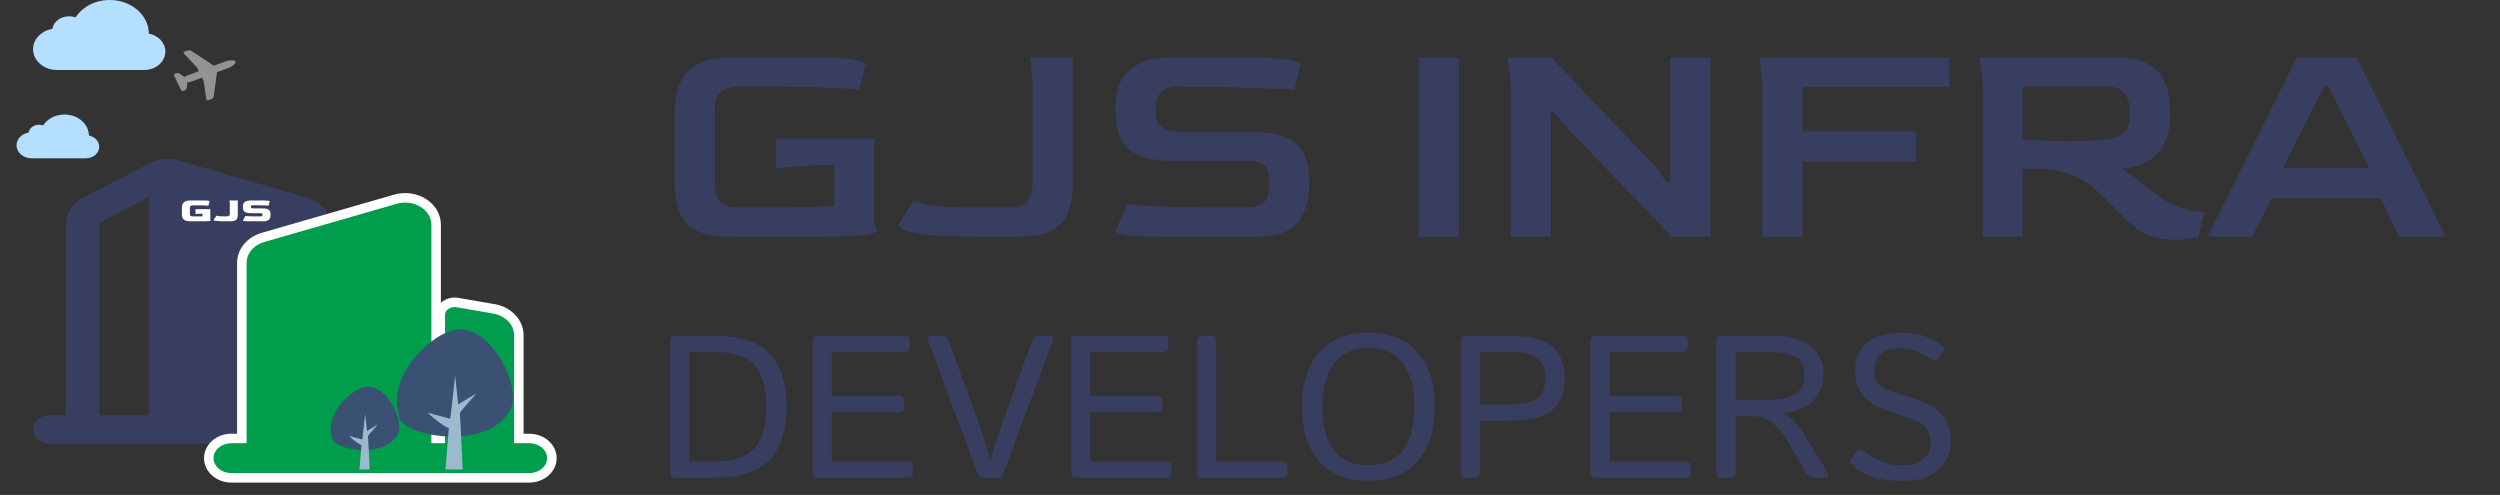
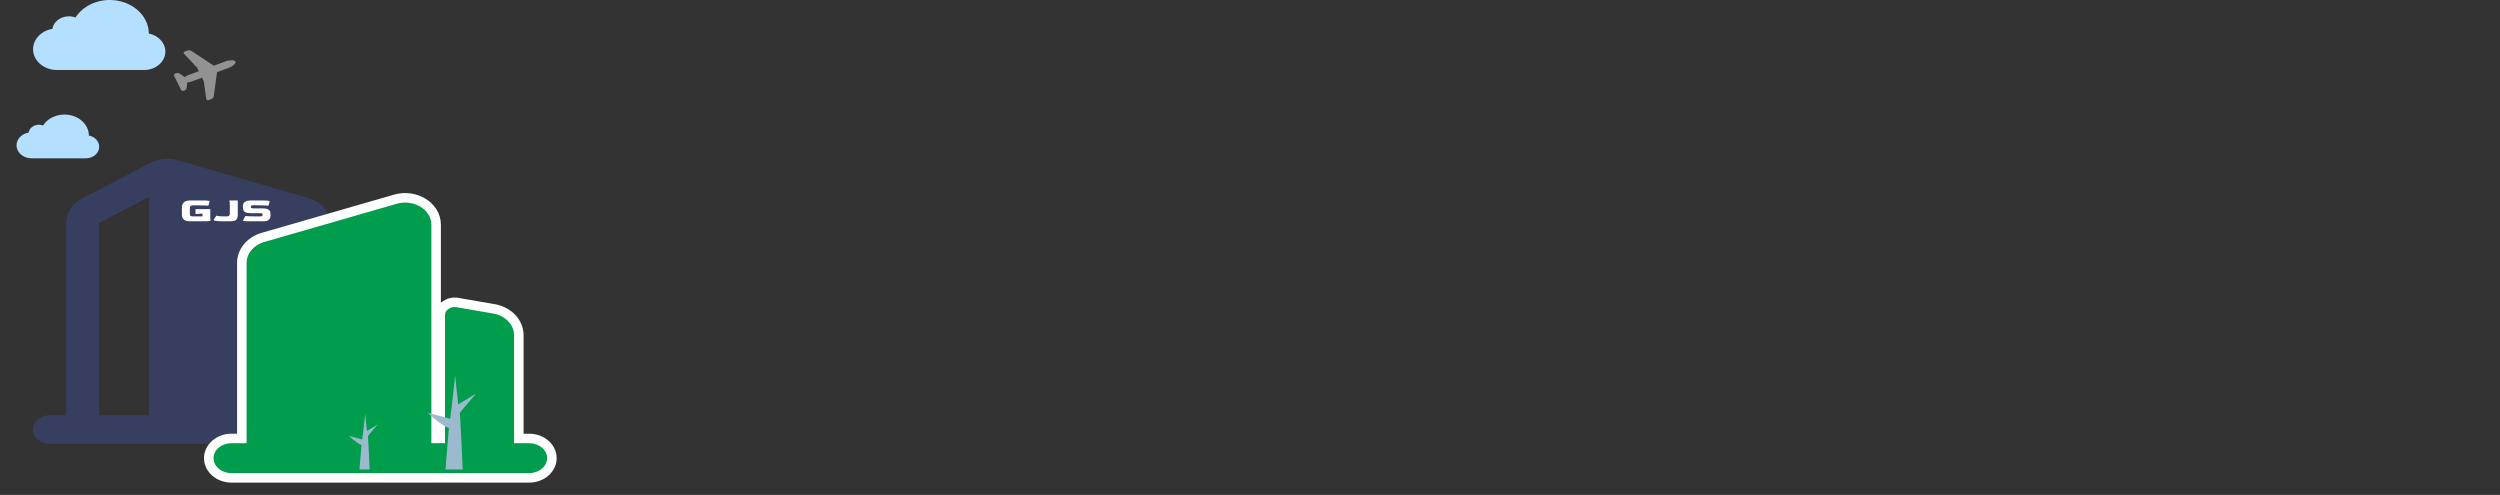
<svg xmlns="http://www.w3.org/2000/svg" width="197" height="39" viewBox="0 0 197 39" fill="none">
  <rect x="0" y="0" width="197" height="39" fill="#333333" stroke="none" />
  <mask id="mask0_1_7" style="mask-type:luminance" maskUnits="userSpaceOnUse" x="0" y="10" width="32" height="28">
    <path d="M31.273 10.154H0V37.231H31.273V10.154Z" fill="white" />
  </mask>
  <g mask="url(#mask0_1_7)">
    <path fill-rule="evenodd" clip-rule="evenodd" d="M14.011 12.632C13.289 12.424 12.498 12.499 11.846 12.838L6.477 15.627C5.692 16.035 5.212 16.769 5.212 17.562V32.718H3.909C3.189 32.718 2.606 33.223 2.606 33.846C2.606 34.469 3.189 34.974 3.909 34.974H27.364C28.083 34.974 28.667 34.469 28.667 33.846C28.667 33.223 28.083 32.718 27.364 32.718H26.061V17.736C26.061 16.765 25.343 15.903 24.279 15.596L14.011 12.632ZM11.727 15.531L7.818 17.562V32.718H11.727V15.531Z" fill="#373E60" />
  </g>
  <mask id="mask1_1_7" style="mask-type:luminance" maskUnits="userSpaceOnUse" x="11" y="2" width="10" height="8">
    <path d="M20.061 4.331L14.124 2.256L11.727 7.397L17.665 9.472L20.061 4.331Z" fill="white" />
  </mask>
  <g mask="url(#mask1_1_7)">
    <path d="M18.105 5.317L17.103 5.686L17.102 5.692L16.839 7.61C16.831 7.651 16.811 7.69 16.782 7.723C16.753 7.757 16.716 7.784 16.673 7.802L16.421 7.895C16.404 7.902 16.385 7.906 16.366 7.906C16.347 7.905 16.328 7.901 16.311 7.892C16.295 7.884 16.281 7.872 16.271 7.858C16.261 7.844 16.255 7.828 16.255 7.811L16.057 6.405L15.918 6.122L15.054 6.439C14.958 6.469 14.858 6.488 14.756 6.494L14.711 6.933C14.704 6.974 14.686 7.013 14.658 7.047C14.629 7.08 14.592 7.107 14.549 7.125L14.472 7.154C14.433 7.168 14.389 7.168 14.35 7.155C14.311 7.141 14.279 7.114 14.262 7.081L14.068 6.686L14.065 6.679L13.918 6.38L13.914 6.372L13.721 5.978C13.705 5.944 13.704 5.906 13.72 5.872C13.736 5.838 13.767 5.81 13.806 5.796L13.883 5.767C13.928 5.753 13.976 5.749 14.024 5.755C14.071 5.761 14.116 5.776 14.155 5.8L14.552 6.077C14.628 6.018 14.712 5.968 14.804 5.929L15.668 5.611L15.529 5.328L14.497 4.229C14.483 4.217 14.474 4.202 14.469 4.186C14.464 4.17 14.464 4.153 14.469 4.137C14.473 4.121 14.482 4.106 14.495 4.094C14.508 4.082 14.525 4.072 14.543 4.067L14.794 3.975C14.84 3.961 14.888 3.956 14.936 3.961C14.983 3.966 15.029 3.981 15.069 4.004L16.847 5.172L16.852 5.176L17.855 4.807C18.018 4.746 18.49 4.708 18.56 4.848C18.629 4.989 18.268 5.257 18.105 5.317Z" fill="#929292" />
  </g>
  <path d="M19.057 20.714V34.551H18.242C17.253 34.551 16.451 35.246 16.451 36.103C16.451 36.959 17.253 37.654 18.242 37.654H41.697C42.687 37.654 43.489 36.959 43.489 36.103C43.489 35.246 42.687 34.551 41.697 34.551H40.883V26.411C40.883 25.403 40.061 24.535 38.918 24.337L36.057 23.842C35.352 23.719 34.693 24.187 34.693 24.81V34.551H34.367V17.706C34.367 16.262 32.734 15.242 31.152 15.699L20.727 18.707C19.73 18.995 19.057 19.803 19.057 20.714Z" fill="#009D4C" stroke="white" stroke-width="0.75" />
-   <path d="M31.509 32.993C32.025 34.409 38.468 35.564 40.211 32.288C41.13 30.561 38.837 25.853 36.149 25.95C34.24 26.019 30.265 29.573 31.509 32.993Z" fill="#3B5174" />
  <path d="M33.698 32.526C33.698 32.526 34.774 33.53 35.371 33.736L35.102 36.996H36.461C36.461 36.996 36.282 33.012 36.237 32.534C36.234 32.493 37.537 30.994 37.537 30.994L36.106 31.87L35.864 29.61C35.864 29.61 35.58 32.262 35.476 32.999L33.698 32.526Z" fill="#9BBACE" />
-   <path d="M26.201 34.628C26.505 35.466 30.317 36.149 31.348 34.211C31.891 33.19 30.535 30.405 28.945 30.462C27.816 30.503 25.465 32.605 26.201 34.628Z" fill="#3B5174" />
  <path d="M27.495 34.352C27.495 34.352 28.131 34.946 28.485 35.068L28.326 36.996H29.13C29.13 36.996 29.024 34.639 28.997 34.356C28.995 34.332 29.766 33.446 29.766 33.446L28.92 33.964L28.776 32.627C28.776 32.627 28.608 34.196 28.547 34.632L27.495 34.352Z" fill="#9BBACE" />
  <path d="M19.568 17.438C19.422 17.438 19.315 17.432 19.246 17.421C19.177 17.41 19.143 17.397 19.143 17.382L19.336 17.022C19.386 17.03 19.488 17.037 19.642 17.044C19.797 17.05 19.998 17.053 20.245 17.053H20.499C20.574 17.053 20.625 17.044 20.651 17.025C20.676 17.006 20.689 16.979 20.689 16.944V16.916C20.689 16.872 20.676 16.841 20.651 16.824C20.625 16.807 20.574 16.799 20.499 16.799H19.762C19.544 16.799 19.387 16.765 19.288 16.696C19.189 16.625 19.14 16.511 19.14 16.353V16.252C19.14 16.171 19.157 16.095 19.191 16.026C19.228 15.958 19.289 15.903 19.375 15.862C19.461 15.819 19.579 15.798 19.729 15.798H20.799C20.93 15.798 21.038 15.804 21.124 15.817C21.212 15.83 21.256 15.844 21.256 15.859L21.16 16.205C21.099 16.199 20.986 16.194 20.818 16.188C20.653 16.181 20.442 16.177 20.187 16.177L19.955 16.174C19.888 16.174 19.841 16.183 19.813 16.199C19.785 16.214 19.77 16.243 19.768 16.286V16.305C19.768 16.348 19.783 16.378 19.813 16.395C19.843 16.411 19.891 16.42 19.958 16.42H20.667C20.804 16.42 20.921 16.432 21.018 16.456C21.114 16.48 21.189 16.525 21.24 16.59C21.292 16.653 21.317 16.747 21.317 16.872V16.972C21.317 17.111 21.276 17.224 21.192 17.309C21.11 17.395 20.967 17.438 20.763 17.438H19.568Z" fill="white" />
  <path d="M17.674 17.438C17.519 17.438 17.378 17.435 17.249 17.429C17.122 17.422 17.02 17.41 16.943 17.393C16.868 17.376 16.83 17.353 16.83 17.323L17.055 16.992C17.118 17.016 17.204 17.032 17.313 17.042C17.425 17.049 17.572 17.053 17.755 17.053H17.861C17.962 17.053 18.028 17.032 18.061 16.992C18.093 16.949 18.109 16.903 18.109 16.855V16.021L18.083 15.798H18.737V16.939C18.737 17.032 18.723 17.116 18.695 17.192C18.669 17.268 18.615 17.329 18.531 17.374C18.449 17.416 18.324 17.438 18.154 17.438H17.674Z" fill="white" />
  <path d="M14.987 17.438C14.758 17.438 14.591 17.394 14.488 17.307C14.385 17.219 14.333 17.078 14.333 16.883V16.372C14.333 16.172 14.39 16.026 14.504 15.934C14.618 15.841 14.779 15.795 14.987 15.795H16.063C16.212 15.795 16.324 15.802 16.402 15.817C16.481 15.83 16.521 15.844 16.521 15.859L16.421 16.208C16.367 16.202 16.262 16.197 16.105 16.191C15.951 16.183 15.755 16.18 15.519 16.18H15.219C15.118 16.18 15.05 16.197 15.013 16.23C14.979 16.262 14.962 16.311 14.962 16.378V16.855C14.962 16.918 14.977 16.967 15.007 17.003C15.039 17.036 15.11 17.053 15.219 17.053H15.48C15.579 17.053 15.668 17.053 15.748 17.053C15.827 17.051 15.897 17.049 15.957 17.047V16.835L15.828 16.838L15.406 16.866V16.481H16.572V17.321L16.605 17.379C16.605 17.394 16.559 17.408 16.469 17.421C16.379 17.432 16.227 17.438 16.012 17.438H14.987Z" fill="white" />
  <path d="M6.767 12.474C7.348 12.474 7.818 12.067 7.818 11.564C7.818 11.132 7.471 10.771 7.005 10.678C6.995 9.764 6.137 9.026 5.079 9.026C4.353 9.026 3.721 9.374 3.393 9.887C3.293 9.85 3.183 9.829 3.068 9.829C2.651 9.829 2.307 10.098 2.254 10.447C1.712 10.54 1.303 10.954 1.303 11.451C1.303 12.016 1.832 12.474 2.485 12.474C2.667 12.474 6.642 12.474 6.767 12.474Z" fill="#B4DFFF" />
  <path d="M11.348 5.518C12.277 5.518 13.03 4.866 13.03 4.062C13.03 3.371 12.474 2.792 11.729 2.643C11.714 1.181 10.34 0 8.648 0C7.486 0 6.475 0.557 5.95 1.379C5.79 1.319 5.614 1.286 5.429 1.286C4.762 1.286 4.212 1.716 4.128 2.274C3.26 2.423 2.606 3.085 2.606 3.88C2.606 4.785 3.453 5.518 4.498 5.518C4.789 5.518 11.149 5.518 11.348 5.518Z" fill="#B4DFFF" />
-   <path d="M57.561 18.654C56.425 18.654 55.537 18.494 54.897 18.174C54.257 17.854 53.809 17.374 53.553 16.734C53.297 16.094 53.169 15.302 53.169 14.358V9.006C53.169 7.47 53.513 6.342 54.201 5.622C54.889 4.886 56.009 4.518 57.561 4.518H64.785C65.889 4.518 66.729 4.582 67.305 4.71C67.897 4.822 68.193 4.942 68.193 5.07L67.713 7.062C67.441 7.014 66.633 6.966 65.289 6.918C63.961 6.854 62.025 6.822 59.481 6.822H58.257C56.977 6.822 56.337 7.39 56.337 8.526V14.646C56.337 15.19 56.473 15.614 56.745 15.918C57.033 16.206 57.537 16.35 58.257 16.35H59.241C60.777 16.35 62.073 16.342 63.129 16.326C64.185 16.294 65.057 16.27 65.745 16.254V12.99L64.305 13.014L61.161 13.254V10.902H68.889V17.646L69.129 18.15C69.129 18.278 68.793 18.398 68.121 18.51C67.449 18.606 66.313 18.654 64.713 18.654H57.561ZM77.095 18.654C75.943 18.654 74.887 18.63 73.927 18.582C72.983 18.518 72.223 18.414 71.647 18.27C71.087 18.126 70.807 17.926 70.807 17.67L72.007 15.822C72.471 16.03 73.111 16.174 73.927 16.254C74.759 16.318 75.855 16.35 77.215 16.35H79.519C80.271 16.35 80.767 16.174 81.007 15.822C81.247 15.454 81.367 15.062 81.367 14.646V6.462L81.175 4.542H84.535V14.358C84.535 15.158 84.431 15.886 84.223 16.542C84.031 17.198 83.623 17.718 82.999 18.102C82.391 18.47 81.455 18.654 80.191 18.654H77.095ZM91.065 18.654C89.977 18.654 89.177 18.606 88.665 18.51C88.153 18.414 87.897 18.302 87.897 18.174L88.857 16.086C89.225 16.15 90.137 16.214 91.593 16.278C93.065 16.326 95.081 16.35 97.641 16.35H98.097C98.785 16.35 99.273 16.23 99.561 15.99C99.849 15.734 99.993 15.31 99.993 14.718V14.238C99.993 13.678 99.873 13.278 99.633 13.038C99.409 12.798 98.897 12.678 98.097 12.678H92.529C90.913 12.678 89.737 12.382 89.001 11.79C88.265 11.182 87.897 10.198 87.897 8.838V8.454C87.897 7.75 88.025 7.102 88.281 6.51C88.553 5.918 89.009 5.446 89.649 5.094C90.289 4.726 91.169 4.542 92.289 4.542H98.817C99.905 4.542 100.785 4.598 101.457 4.71C102.129 4.822 102.465 4.942 102.465 5.07L101.985 7.086C101.569 7.038 100.625 6.99 99.153 6.942C97.681 6.878 95.705 6.846 93.225 6.846L92.961 6.822C92.225 6.822 91.729 6.974 91.473 7.278C91.217 7.566 91.081 7.934 91.065 8.382V8.79C91.065 9.318 91.209 9.718 91.497 9.99C91.801 10.246 92.297 10.374 92.985 10.374H98.313C99.337 10.374 100.209 10.478 100.929 10.686C101.649 10.894 102.201 11.278 102.585 11.838C102.969 12.382 103.161 13.19 103.161 14.262V14.646C103.161 15.846 102.849 16.814 102.225 17.55C101.617 18.286 100.553 18.654 99.033 18.654H91.065ZM111.791 18.654V4.542H114.959V18.654H111.791ZM119.039 18.654V6.462L118.799 4.542H122.255L130.415 13.086L131.351 14.382H131.615V4.542H134.783V18.654H131.735L123.383 9.966L122.447 8.838H122.207V18.654H119.039ZM138.867 18.654V6.462L138.627 4.542H153.603V6.846H142.035V10.35H151.011V12.726H142.035V18.654H138.867ZM171.331 18.894C170.691 18.894 170.059 18.798 169.435 18.606C168.827 18.398 168.131 17.902 167.347 17.118L165.619 15.39C164.915 14.67 164.139 14.142 163.291 13.806C162.459 13.47 161.411 13.302 160.147 13.302H159.403V18.654H156.235V6.462L155.995 4.518H166.627C167.651 4.518 168.451 4.654 169.027 4.926C169.619 5.198 170.051 5.558 170.323 6.006C170.611 6.438 170.795 6.902 170.875 7.398C170.955 7.894 170.995 8.366 170.995 8.814V9.27C170.995 9.622 170.947 10.014 170.851 10.446C170.755 10.878 170.571 11.302 170.299 11.718C170.027 12.134 169.635 12.486 169.123 12.774C168.627 13.062 167.971 13.23 167.155 13.278C167.363 13.39 167.627 13.566 167.947 13.806C168.267 14.03 168.595 14.278 168.931 14.55C169.283 14.822 169.603 15.07 169.891 15.294C170.179 15.518 170.403 15.678 170.563 15.774C171.139 16.11 171.651 16.342 172.099 16.47C172.547 16.598 172.915 16.67 173.203 16.686C173.491 16.702 173.659 16.71 173.707 16.71L173.227 18.654C173.083 18.702 172.843 18.75 172.507 18.798C172.171 18.862 171.779 18.894 171.331 18.894ZM163.003 11.118C163.611 11.118 164.155 11.11 164.635 11.094C165.115 11.062 165.547 11.03 165.931 10.998C166.635 10.918 167.123 10.726 167.395 10.422C167.683 10.102 167.827 9.694 167.827 9.198V8.646C167.827 8.134 167.691 7.702 167.419 7.35C167.147 6.998 166.659 6.822 165.955 6.822H159.403V10.998C160.107 11.046 160.755 11.078 161.347 11.094C161.939 11.11 162.491 11.118 163.003 11.118ZM173.95 18.654L180.982 4.542H185.71L192.718 18.654H189.022L187.606 15.606H179.014L177.454 18.654H173.95ZM179.878 13.254H186.718L183.43 6.702H183.19L179.878 13.254Z" fill="#373E60" />
-   <path d="M53.207 37.654C52.947 37.654 52.817 37.511 52.817 37.224V26.88C52.817 26.594 52.947 26.451 53.207 26.451H56.09C58.298 26.451 59.832 26.94 60.692 27.919C61.556 28.893 61.989 30.266 61.989 32.037C61.989 33.807 61.556 35.188 60.692 36.177C59.832 37.162 58.298 37.654 56.09 37.654H53.207ZM54.317 36.373H56.02C57.739 36.373 58.895 36.008 59.489 35.279C60.088 34.55 60.387 33.469 60.387 32.037C60.387 30.604 60.088 29.526 59.489 28.802C58.895 28.078 57.739 27.716 56.02 27.716H54.317V36.373ZM64.426 37.654C64.166 37.654 64.035 37.511 64.035 37.224V26.88C64.035 26.594 64.166 26.451 64.426 26.451H71.262C71.549 26.451 71.692 26.568 71.692 26.802V27.38C71.692 27.615 71.549 27.732 71.262 27.732H65.535V31.201H70.793C71.08 31.201 71.223 31.318 71.223 31.552V32.13C71.223 32.365 71.08 32.482 70.793 32.482H65.535V36.373H71.496C71.783 36.373 71.926 36.49 71.926 36.724V37.302C71.926 37.537 71.783 37.654 71.496 37.654H64.426ZM73.184 26.966C73.054 26.623 73.124 26.451 73.395 26.451H74.192C74.473 26.451 74.66 26.578 74.754 26.834L77.293 33.826C77.403 34.133 77.538 34.547 77.7 35.068C77.866 35.584 77.978 35.995 78.035 36.302H78.067C78.124 35.995 78.233 35.584 78.395 35.068C78.562 34.547 78.7 34.133 78.809 33.826L81.348 26.834C81.442 26.578 81.629 26.451 81.91 26.451H82.707C82.978 26.451 83.049 26.623 82.918 26.966L79.114 37.177C78.994 37.495 78.822 37.654 78.598 37.654H77.504C77.28 37.654 77.108 37.495 76.989 37.177L73.184 26.966ZM84.801 37.654C84.541 37.654 84.41 37.511 84.41 37.224V26.88C84.41 26.594 84.541 26.451 84.801 26.451H91.637C91.924 26.451 92.067 26.568 92.067 26.802V27.38C92.067 27.615 91.924 27.732 91.637 27.732H85.91V31.201H91.168C91.455 31.201 91.598 31.318 91.598 31.552V32.13C91.598 32.365 91.455 32.482 91.168 32.482H85.91V36.373H91.871C92.158 36.373 92.301 36.49 92.301 36.724V37.302C92.301 37.537 92.158 37.654 91.871 37.654H84.801ZM94.723 37.654C94.463 37.654 94.332 37.511 94.332 37.224V26.88C94.332 26.594 94.463 26.451 94.723 26.451H95.442C95.702 26.451 95.832 26.594 95.832 26.88V36.373H101.012C101.299 36.373 101.442 36.49 101.442 36.724V37.302C101.442 37.537 101.299 37.654 101.012 37.654H94.723ZM102.598 32.052C102.598 30.229 103.046 28.802 103.942 27.771C104.843 26.735 106.14 26.216 107.832 26.216C109.525 26.216 110.819 26.735 111.715 27.771C112.616 28.802 113.067 30.229 113.067 32.052C113.067 33.875 112.616 35.305 111.715 36.341C110.819 37.373 109.525 37.888 107.832 37.888C106.14 37.888 104.843 37.373 103.942 36.341C103.046 35.305 102.598 33.875 102.598 32.052ZM104.2 32.052C104.2 33.511 104.499 34.646 105.098 35.459C105.697 36.266 106.608 36.669 107.832 36.669C109.056 36.669 109.968 36.266 110.567 35.459C111.166 34.646 111.465 33.511 111.465 32.052C111.465 30.594 111.166 29.461 110.567 28.654C109.968 27.841 109.056 27.435 107.832 27.435C106.608 27.435 105.697 27.841 105.098 28.654C104.499 29.461 104.2 30.594 104.2 32.052ZM115.504 37.654C115.244 37.654 115.114 37.511 115.114 37.224V26.88C115.114 26.594 115.244 26.451 115.504 26.451H118.786C120.556 26.451 121.752 26.75 122.371 27.349C122.991 27.943 123.301 28.761 123.301 29.802C123.301 30.844 122.991 31.664 122.371 32.263C121.752 32.857 120.556 33.154 118.786 33.154H116.614V37.224C116.614 37.511 116.483 37.654 116.223 37.654H115.504ZM116.614 31.873H118.809C119.955 31.873 120.736 31.711 121.153 31.388C121.569 31.06 121.778 30.531 121.778 29.802C121.778 29.073 121.569 28.547 121.153 28.224C120.736 27.896 119.955 27.732 118.809 27.732H116.614V31.873ZM125.723 37.654C125.463 37.654 125.332 37.511 125.332 37.224V26.88C125.332 26.594 125.463 26.451 125.723 26.451H132.559C132.845 26.451 132.989 26.568 132.989 26.802V27.38C132.989 27.615 132.845 27.732 132.559 27.732H126.832V31.201H132.09C132.377 31.201 132.52 31.318 132.52 31.552V32.13C132.52 32.365 132.377 32.482 132.09 32.482H126.832V36.373H132.793C133.08 36.373 133.223 36.49 133.223 36.724V37.302C133.223 37.537 133.08 37.654 132.793 37.654H125.723ZM135.645 37.654C135.384 37.654 135.254 37.511 135.254 37.224V26.88C135.254 26.594 135.384 26.451 135.645 26.451H139.418C140.924 26.451 142.012 26.732 142.684 27.294C143.361 27.857 143.7 28.599 143.7 29.521C143.7 30.334 143.426 31.016 142.879 31.568C142.338 32.12 141.564 32.438 140.559 32.521V32.537C141.09 32.932 141.442 33.235 141.614 33.443C141.786 33.646 141.978 33.922 142.192 34.271L143.957 37.138C144.171 37.482 144.124 37.654 143.817 37.654H142.926C142.681 37.654 142.499 37.552 142.379 37.349L140.754 34.56C140.52 34.159 140.184 33.766 139.746 33.38C139.309 32.995 138.765 32.802 138.114 32.802H136.754V37.224C136.754 37.511 136.624 37.654 136.364 37.654H135.645ZM136.754 31.521H139.012C140.028 31.521 140.809 31.388 141.356 31.123C141.903 30.852 142.176 30.287 142.176 29.427C142.176 28.771 141.926 28.326 141.426 28.091C140.926 27.852 140.246 27.732 139.387 27.732H136.754V31.521ZM146.114 36.81C145.838 36.56 145.765 36.341 145.895 36.154L146.301 35.568C146.442 35.365 146.668 35.38 146.981 35.615C147.392 35.922 147.819 36.175 148.262 36.373C148.71 36.571 149.252 36.669 149.887 36.669C150.356 36.669 150.752 36.599 151.075 36.459C151.398 36.318 151.655 36.117 151.848 35.857C152.046 35.591 152.145 35.271 152.145 34.896C152.145 34.625 152.103 34.375 152.02 34.146C151.942 33.912 151.814 33.716 151.637 33.56C151.46 33.404 151.275 33.281 151.082 33.193C150.765 33.047 150.288 32.878 149.653 32.685C149.023 32.492 148.47 32.284 147.996 32.06C147.528 31.836 147.153 31.565 146.871 31.248C146.595 30.93 146.411 30.604 146.317 30.271C146.228 29.933 146.184 29.547 146.184 29.115C146.184 28.453 146.377 27.883 146.762 27.404C147.148 26.925 147.619 26.607 148.176 26.451C148.739 26.294 149.309 26.216 149.887 26.216C150.549 26.216 151.124 26.302 151.614 26.474C152.103 26.646 152.541 26.87 152.926 27.146C153.197 27.339 153.259 27.542 153.114 27.755L152.715 28.326C152.595 28.498 152.361 28.461 152.012 28.216C151.746 28.029 151.421 27.854 151.036 27.693C150.655 27.526 150.278 27.443 149.903 27.443C149.424 27.443 149.025 27.5 148.707 27.615C148.39 27.724 148.14 27.912 147.957 28.177C147.775 28.443 147.684 28.75 147.684 29.099C147.684 29.318 147.705 29.521 147.746 29.709C147.788 29.891 147.895 30.078 148.067 30.271C148.239 30.464 148.447 30.612 148.692 30.716C149.02 30.857 149.528 31.024 150.215 31.216C150.908 31.404 151.512 31.636 152.028 31.912C152.507 32.167 152.851 32.435 153.059 32.716C153.273 32.992 153.437 33.294 153.551 33.623C153.671 33.946 153.731 34.31 153.731 34.716C153.731 35.456 153.541 36.073 153.161 36.568C152.78 37.063 152.33 37.406 151.809 37.599C151.288 37.792 150.634 37.888 149.848 37.888C148.905 37.888 148.124 37.779 147.504 37.56C146.884 37.341 146.421 37.091 146.114 36.81Z" fill="#373E60" />
</svg>